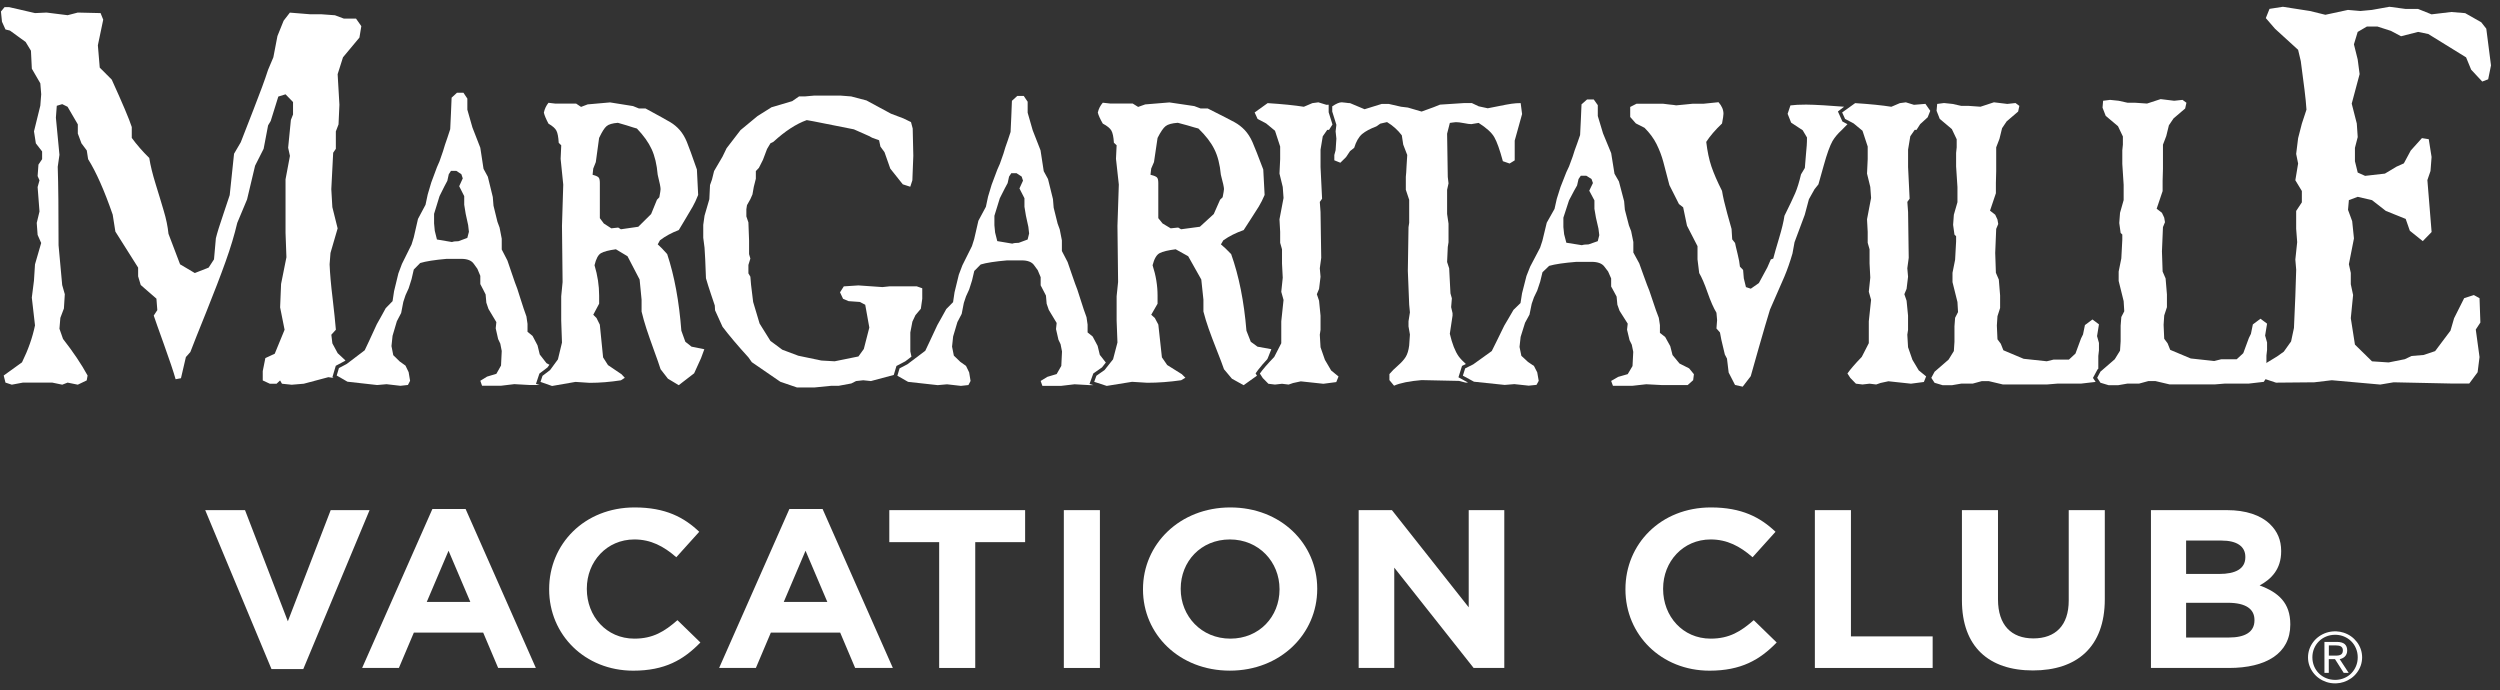
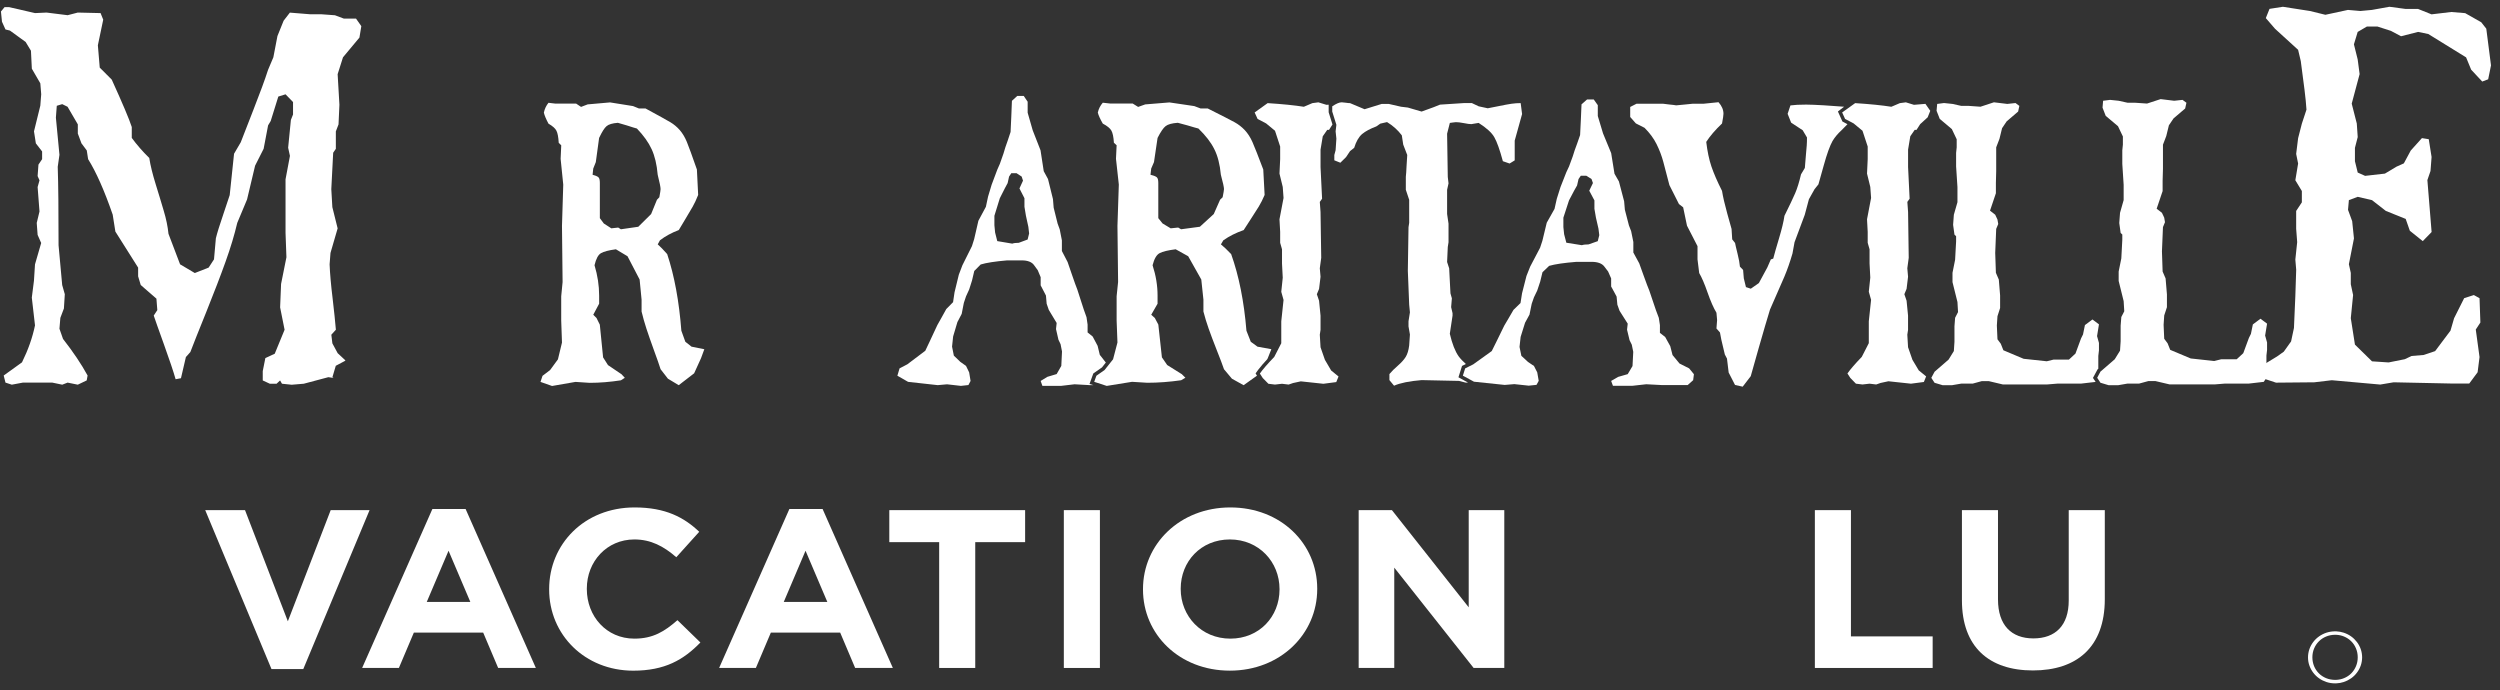
<svg xmlns="http://www.w3.org/2000/svg" width="163" height="45" viewBox="0 0 163 45" fill="none">
  <rect x="0" y="0" width="163" height="45" fill="#333333" stroke="none" />
  <g clip-path="url(#clip0_54_77)">
    <path d="M21.673 24.594L21.893 23.849L22.471 23.542L22.525 23.502L22.016 23.027L21.671 22.388L21.603 21.824L21.899 21.498C21.859 21 21.787 20.32 21.685 19.444C21.578 18.573 21.514 17.833 21.49 17.235L21.548 16.49L22.014 14.891L21.669 13.505L21.601 12.333L21.723 9.959L21.897 9.704V8.567L22.072 8.111L22.13 6.827L22.014 4.837L22.363 3.736L23.435 2.45L23.558 1.705L23.213 1.213H22.421L21.839 0.995L20.937 0.929H20.209L18.9 0.823L18.492 1.35L18.089 2.35L17.823 3.736L17.478 4.553C17.273 5.192 16.954 6.057 16.527 7.146C16.1 8.236 15.824 8.945 15.697 9.277L15.26 10.024L14.977 12.721C14.929 12.87 14.789 13.289 14.56 13.97C14.328 14.652 14.163 15.171 14.075 15.534L13.953 16.909L13.604 17.447L12.701 17.802L11.741 17.233L10.985 15.244C10.937 14.77 10.835 14.273 10.678 13.752C10.528 13.231 10.347 12.65 10.149 12.005C9.95 11.36 9.808 10.791 9.732 10.3C9.291 9.868 8.912 9.43 8.591 8.991V8.281C8.43 7.777 7.993 6.748 7.285 5.19L6.503 4.408L6.381 2.952L6.73 1.282L6.557 0.854L5.074 0.819L4.41 0.991L3.036 0.819L2.284 0.854L0.59 0.464H0.299L0.061 0.748L0.129 1.418L0.357 1.921L0.648 1.993L1.673 2.738L2.018 3.308L2.076 4.479L2.629 5.433L2.687 6.144L2.629 6.889L2.216 8.565L2.338 9.347L2.746 9.874V10.377L2.507 10.733L2.453 11.48L2.575 11.758L2.453 12.196L2.575 13.789L2.395 14.534L2.453 15.316L2.685 15.843L2.282 17.235L2.214 18.301L2.074 19.403L2.282 21.216C2.118 22.009 1.835 22.814 1.434 23.625L0.241 24.484L0.357 24.946L0.77 25.081L1.492 24.946H3.409L4.059 25.081L4.408 24.946L5.072 25.081L5.653 24.803L5.711 24.484C5.304 23.737 4.769 22.944 4.109 22.098L3.876 21.434L3.935 20.724L4.167 20.113L4.225 19.183L4.055 18.584L3.818 15.992C3.818 13.741 3.804 12.036 3.764 10.876L3.876 10.094L3.644 7.673L3.702 6.897L4.057 6.79L4.406 6.962L5.074 8.109V8.707L5.312 9.347L5.657 9.808L5.745 10.377C6.275 11.225 6.808 12.432 7.348 13.995L7.522 15.098L9.006 17.449V18.017L9.176 18.584L10.199 19.472L10.257 20.22L10.024 20.575C10.097 20.805 10.321 21.428 10.688 22.451C11.053 23.471 11.31 24.227 11.45 24.726L11.799 24.66L12.12 23.28L12.411 22.953C12.591 22.48 12.934 21.61 13.449 20.341C13.959 19.069 14.38 17.978 14.707 17.061C15.037 16.144 15.288 15.302 15.469 14.532L16.108 13.005L16.632 10.802L17.189 9.7L17.48 8.173L17.65 7.889L18.146 6.296L18.617 6.149L19.106 6.653V7.464L18.966 7.819L18.787 9.632L18.904 10.165L18.617 11.694V15.181L18.675 16.773L18.326 18.515L18.264 20.042L18.555 21.5L17.913 23.063L17.301 23.347L17.131 24.2V24.805L17.592 25.019H18.033L18.262 24.805L18.384 25.019L19.02 25.085L19.806 25.019L21.408 24.592L21.751 24.642L21.673 24.594Z" fill="white" />
-     <path d="M34.945 25.028L35.169 24.357L35.693 23.961L35.823 23.783L35.631 23.679L35.192 23.113L35.047 22.519L34.724 21.903L34.394 21.633V21.115L34.323 20.631C34.215 20.343 34.083 19.947 33.926 19.449C33.776 18.951 33.658 18.609 33.575 18.42L33.343 17.746L33.086 16.991L32.713 16.267V15.563L32.573 14.839L32.432 14.457L32.176 13.41L32.13 12.845L31.807 11.524L31.526 11.007L31.316 9.632L30.802 8.311L30.471 7.151V6.427L30.215 6.045H29.796L29.445 6.369L29.435 6.607L29.401 7.421L29.354 8.423L29.168 8.989C29.056 9.3 28.961 9.588 28.887 9.852L28.655 10.522L28.488 10.904L28.119 11.896L27.887 12.678L27.744 13.352L27.253 14.273L26.976 15.482L26.832 15.945L26.206 17.208L25.974 17.827L25.693 18.986L25.595 19.636L25.151 20.09L24.825 20.683L24.568 21.14L24.059 22.246L23.778 22.839L22.607 23.729L22.098 23.999L21.953 24.484L22.653 24.887L24.59 25.104L25.202 25.05L26.108 25.154L26.597 25.1L26.738 24.829L26.643 24.264L26.437 23.837L26.06 23.567L25.641 23.158L25.524 22.563L25.595 21.893L25.875 20.945L26.156 20.407L26.296 19.683L26.441 19.246L26.647 18.793L26.834 18.2L26.978 17.574L27.397 17.148C27.764 17.036 28.34 16.945 29.124 16.877H29.437H29.846H30.078C30.471 16.877 30.744 16.986 30.892 17.202L31.125 17.526L31.316 17.984V18.522L31.526 18.926L31.662 19.196L31.709 19.735L31.849 20.144L32.362 21.003L32.32 21.407L32.478 22.107L32.619 22.405L32.713 22.885L32.667 23.833L32.364 24.372L31.757 24.555L31.317 24.826L31.43 25.15H32.362H32.665L33.533 25.046L34.49 25.1H35.173L34.945 25.028ZM30.469 15.511L29.89 15.727C29.703 15.727 29.563 15.744 29.467 15.781L29.435 15.775C29.314 15.756 28.997 15.704 28.488 15.615L28.348 15.049L28.302 14.569V13.943L28.657 12.789L28.979 12.142L29.166 11.79L29.26 11.36L29.404 11.14H29.439H29.751L30.082 11.36L30.172 11.63L29.94 12.142L30.267 12.789V13.35L30.363 13.943L30.523 14.675L30.574 15.111L30.469 15.511Z" fill="white" />
    <path d="M45.087 22.602L44.684 22.282L44.424 21.562C44.277 19.645 43.971 17.98 43.501 16.567L43.162 16.198L42.884 15.932L43.03 15.666C43.381 15.399 43.788 15.177 44.257 14.999C44.325 14.88 44.462 14.648 44.672 14.306C44.879 13.959 45.047 13.683 45.166 13.47C45.288 13.256 45.404 13.003 45.52 12.71L45.438 11.052C45.127 10.158 44.909 9.561 44.783 9.254C44.658 8.951 44.504 8.694 44.325 8.486C44.143 8.277 43.938 8.107 43.71 7.97C43.481 7.833 42.942 7.534 42.09 7.073H41.66L41.273 6.916L40.854 6.849L39.776 6.677L38.314 6.806L37.885 6.97L37.566 6.756H36.214L35.761 6.702C35.611 6.889 35.51 7.101 35.46 7.343C35.5 7.524 35.603 7.766 35.761 8.063C36.032 8.219 36.204 8.374 36.278 8.52C36.357 8.671 36.407 8.934 36.429 9.312L36.593 9.476L36.553 10.357L36.724 12.038L36.641 14.733L36.681 18.39L36.591 19.32V20.899L36.641 22.336L36.377 23.43L35.865 24.129L35.372 24.504L35.24 24.9L35.994 25.166L37.522 24.9L38.444 24.961C39.108 24.961 39.788 24.903 40.481 24.797L40.738 24.633L40.523 24.401L39.641 23.805L39.322 23.303L39.108 21.168L38.893 20.735L38.681 20.521L39.064 19.801V19.268C39.064 18.619 38.963 17.961 38.763 17.293C38.863 16.87 39.002 16.608 39.188 16.505C39.374 16.399 39.695 16.314 40.157 16.253L40.854 16.671L40.913 16.706L41.703 18.224L41.831 19.536V20.311C41.921 20.679 42.023 21.054 42.146 21.426C42.268 21.801 42.432 22.262 42.631 22.818C42.836 23.374 42.982 23.793 43.07 24.073L43.549 24.691L44.253 25.114L45.258 24.34L45.707 23.353L45.922 22.77L45.087 22.602ZM42.453 13.957L41.616 14.785L40.854 14.895L40.483 14.949L40.309 14.837L39.858 14.887L39.368 14.571L39.11 14.223V12.49V11.93C39.11 11.743 39.082 11.623 39.024 11.565C38.965 11.503 38.837 11.449 38.637 11.395L38.679 10.992L38.847 10.569L39.062 8.993C39.248 8.598 39.409 8.341 39.549 8.225C39.687 8.105 39.936 8.034 40.285 8.007C40.447 8.049 40.638 8.107 40.854 8.173L40.947 8.202C41.201 8.287 41.394 8.345 41.526 8.38C41.959 8.833 42.28 9.277 42.485 9.723C42.691 10.163 42.824 10.723 42.882 11.395C43.01 11.903 43.07 12.214 43.07 12.329C43.07 12.397 43.042 12.575 42.988 12.862L42.834 13.023L42.453 13.957Z" fill="white" />
-     <path d="M58.449 23.861L59.026 23.558L59.427 23.254L59.353 22.905V21.679L59.489 20.969L59.688 20.546L60.039 20.131L60.131 19.48V18.795L59.772 18.669H58.002L57.536 18.718L55.968 18.609L55.016 18.671L54.769 19.059L54.968 19.482L55.327 19.635L56.059 19.687L56.413 19.87L56.68 21.357L56.321 22.753L55.97 23.241L54.42 23.556L53.552 23.507L52.05 23.193L51.005 22.801L50.233 22.229L49.526 21.096L49.105 19.687L48.968 18.561L48.924 18.038L48.796 17.824V17.273L48.924 16.858L48.84 16.571V15.685L48.796 14.503L48.663 14.111V13.64L48.703 13.377L48.924 12.986L49.06 12.677L49.149 12.175L49.281 11.652V11.153L49.48 10.945L49.744 10.422L50.011 9.715L50.231 9.345L50.43 9.244C51.19 8.545 51.914 8.076 52.6 7.831L53.043 7.91L55.674 8.433L56.63 8.856L56.873 8.984L57.316 9.144L57.404 9.559L57.669 9.92L58.046 10.993L58.862 12.018L59.349 12.175L59.486 11.756L59.548 10.155L59.508 8.379L59.397 7.96L58.906 7.721L58.09 7.412L57.314 6.993L56.494 6.549L55.497 6.287L54.819 6.234H53.071L52.469 6.287H52.096L51.653 6.595L50.304 6.993L49.389 7.568L48.282 8.484L47.374 9.665L47.107 10.215L46.558 11.153L46.422 11.704L46.293 12.067L46.249 12.988L45.936 14.061L45.852 14.663V15.501L45.936 16.152L45.98 16.914L46.029 18.144C46.107 18.418 46.213 18.76 46.353 19.173C46.494 19.586 46.578 19.835 46.604 19.918L46.622 20.233L47.109 21.306C47.54 21.874 48.102 22.54 48.796 23.299L49.018 23.613L50.879 24.892L51.96 25.262H53.111L54.2 25.154H54.683L55.505 25.002L55.816 24.845L56.281 24.793L56.786 24.845L58.274 24.446L58.449 23.861Z" fill="white" />
    <path d="M71.037 25.032L71.284 24.35L71.85 23.954L72.1 23.638L71.707 23.136L71.565 22.549L71.242 21.941L70.911 21.674V21.163L70.841 20.682C70.733 20.398 70.6 20.006 70.446 19.514C70.296 19.02 70.177 18.682 70.097 18.497L69.864 17.831L69.608 17.084L69.235 16.367V15.67L69.094 14.954L68.956 14.576L68.699 13.541L68.653 12.981L68.33 11.674L68.052 11.162L67.843 9.801L67.332 8.494L67.003 7.348V6.631L66.746 6.253H66.327L65.978 6.573L65.968 6.809L65.936 7.614L65.89 8.604L65.704 9.164C65.591 9.471 65.497 9.755 65.425 10.018L65.192 10.68L65.024 11.06L64.655 12.043L64.422 12.817L64.28 13.483L63.791 14.394L63.516 15.589L63.371 16.047L62.748 17.296L62.515 17.91L62.236 19.057L62.14 19.701L61.697 20.151L61.372 20.738L61.116 21.192L60.606 22.285L60.328 22.871L59.16 23.752L58.651 24.018L58.509 24.497L59.207 24.897L61.138 25.111L61.747 25.057L62.652 25.159L63.141 25.105L63.281 24.839L63.189 24.279L62.984 23.856L62.609 23.59L62.19 23.186L62.074 22.599L62.144 21.937L62.423 20.999L62.702 20.466L62.842 19.75L62.986 19.319L63.191 18.871L63.377 18.284L63.522 17.667L63.941 17.244C64.306 17.132 64.879 17.045 65.663 16.977H65.976H66.385H66.618C67.009 16.977 67.282 17.084 67.428 17.298L67.661 17.618L67.851 18.072V18.605L68.06 19.005L68.196 19.271L68.242 19.804L68.382 20.207L68.894 21.057L68.852 21.456L69.01 22.149L69.15 22.443L69.243 22.918L69.197 23.856L68.894 24.389L68.288 24.57L67.851 24.837L67.963 25.157H68.894H69.197L70.063 25.055L71.017 25.109H71.284L71.037 25.032ZM67.001 15.616L66.423 15.831C66.237 15.831 66.099 15.848 66 15.885L65.966 15.879C65.846 15.86 65.531 15.807 65.022 15.72L64.881 15.161L64.835 14.686V14.068L65.188 12.925L65.511 12.286L65.698 11.938L65.792 11.512L65.936 11.294H65.968H66.281L66.612 11.512L66.7 11.778L66.468 12.286L66.794 12.925V13.481L66.891 14.068L67.049 14.792L67.099 15.222L67.001 15.616Z" fill="white" />
    <path d="M81.864 24.345L82.03 24.115C82.215 23.873 82.417 23.646 82.624 23.422L82.66 23.35L82.892 22.767L81.988 22.603L81.551 22.283L81.268 21.563C81.11 19.645 80.777 17.981 80.272 16.568L79.905 16.199L79.604 15.933L79.762 15.667C80.141 15.4 80.582 15.178 81.088 15.001C81.162 14.881 81.308 14.649 81.537 14.307C81.761 13.96 81.942 13.684 82.07 13.472C82.201 13.257 82.329 13.004 82.453 12.711L82.365 11.052C82.028 10.159 81.793 9.562 81.657 9.255C81.523 8.952 81.354 8.695 81.162 8.487C80.965 8.278 80.745 8.108 80.498 7.971C80.251 7.834 79.666 7.535 78.748 7.074H78.284L77.867 6.917L77.416 6.85L76.249 6.678L74.669 6.807L74.206 6.971L73.853 6.751H72.393L71.902 6.697C71.739 6.884 71.631 7.097 71.577 7.338C71.619 7.519 71.731 7.761 71.902 8.058C72.197 8.214 72.381 8.369 72.463 8.516C72.547 8.666 72.604 8.929 72.626 9.307L72.804 9.471L72.762 10.352L72.947 12.033L72.858 14.728L72.9 18.385L72.804 19.315V20.895L72.858 22.331L72.572 23.426L72.018 24.125L71.485 24.499L71.342 24.895L72.158 25.161L73.809 24.895L74.805 24.956C75.523 24.956 76.259 24.899 77.009 24.792L77.288 24.628L77.055 24.397L76.101 23.8L75.756 23.298L75.523 21.163L75.293 20.73L75.06 20.522L75.473 19.802V19.269C75.473 18.62 75.365 17.962 75.148 17.294C75.257 16.871 75.407 16.609 75.607 16.506C75.808 16.4 76.157 16.315 76.654 16.253L77.408 16.672L77.47 16.707L78.324 18.225L78.463 19.537V20.311C78.559 20.68 78.671 21.055 78.804 21.427C78.934 21.802 79.112 22.263 79.329 22.819C79.55 23.375 79.708 23.794 79.804 24.074L80.322 24.692L81.084 25.115L81.956 24.493L81.864 24.345ZM79.137 13.956L78.232 14.784L77.408 14.894L77.007 14.948L76.817 14.836L76.329 14.887L75.8 14.57L75.521 14.223V12.489V11.929C75.521 11.742 75.491 11.622 75.429 11.564C75.367 11.502 75.228 11.448 75.012 11.394L75.058 10.991L75.24 10.568L75.473 8.993C75.674 8.597 75.848 8.34 75.998 8.224C76.149 8.104 76.415 8.033 76.794 8.006C76.971 8.048 77.177 8.106 77.41 8.172L77.51 8.201C77.785 8.286 77.994 8.344 78.136 8.379C78.603 8.832 78.952 9.276 79.171 9.722C79.395 10.162 79.538 10.722 79.6 11.394C79.738 11.902 79.804 12.213 79.804 12.329C79.804 12.396 79.772 12.574 79.716 12.861L79.55 13.022L79.137 13.956Z" fill="white" />
    <path d="M86.384 23.46L86.099 22.642L86.051 21.823L86.099 21.506V20.584L86.003 19.607L85.859 19.184L86.003 18.837L86.099 18.045L86.051 17.491L86.144 16.809L86.099 13.827L86.051 13.166L86.2 12.956L86.099 10.892V9.757L86.244 8.886L86.535 8.469H86.651L86.877 8.116L86.629 7.321V6.826L86.484 6.834L85.957 6.672L85.566 6.724L85.011 6.961C84.407 6.865 83.619 6.786 82.65 6.724L81.802 7.332L81.995 7.755L82.55 8.046L83.13 8.525L83.467 9.554V10.373L83.422 11.319L83.635 12.19L83.687 12.906L83.422 14.3L83.467 15.118V15.831L83.587 16.253V17.178L83.635 18.107L83.539 19.026L83.687 19.555L83.539 20.954V22.379L83.08 23.273C82.634 23.734 82.324 24.095 82.143 24.356L82.332 24.648L82.699 25.022L83.128 25.074L83.585 25.022L84.018 25.074L84.307 24.974L84.814 24.864L86.284 25.022L87.124 24.912L87.272 24.547L86.791 24.155L86.384 23.46Z" fill="white" />
    <path d="M95.091 24.599L95.324 23.858L95.576 23.733C95.38 23.559 95.22 23.391 95.101 23.229C94.875 22.908 94.682 22.418 94.528 21.761L94.706 20.578V20.42L94.614 20.026L94.662 19.452L94.57 19.128L94.486 17.499L94.351 17.082L94.395 16.105L94.444 15.794V14.585L94.351 13.95V12.377L94.444 11.956L94.395 11.535L94.351 8.718L94.53 8.014C94.574 8.014 94.64 8.004 94.726 7.987C94.811 7.973 94.877 7.965 94.923 7.965C95.047 7.965 95.222 7.983 95.44 8.027C95.663 8.072 95.823 8.093 95.929 8.093C96.232 8.048 96.393 8.023 96.407 8.014C96.922 8.342 97.261 8.649 97.429 8.946C97.598 9.24 97.784 9.761 97.987 10.51L98.426 10.662L98.759 10.456V9.168L99.24 7.436L99.148 6.722C98.955 6.722 98.755 6.736 98.542 6.766C98.334 6.797 98.065 6.846 97.736 6.915C97.407 6.981 97.163 7.029 97.002 7.06L96.411 6.932L95.969 6.722H95.426L93.89 6.822C93.74 6.892 93.343 7.041 92.689 7.274L91.791 7.012L91.353 6.96L90.547 6.776H90.088C90.03 6.793 89.852 6.851 89.551 6.942C89.252 7.035 89.058 7.095 88.971 7.122L88.023 6.724C87.953 6.724 87.858 6.716 87.742 6.697C87.622 6.68 87.538 6.67 87.479 6.67C87.327 6.67 87.123 6.757 86.862 6.932V7.274L87.132 8.137L87.082 8.562L87.132 9.039L87.082 9.792L86.998 10.106V10.452L87.391 10.61L87.764 10.242L88.023 9.852L88.293 9.637C88.418 9.23 88.588 8.933 88.805 8.743C89.023 8.56 89.334 8.394 89.735 8.243L89.998 8.06L90.435 7.96C90.818 8.191 91.139 8.481 91.398 8.823L91.49 9.427L91.752 10.106C91.739 10.255 91.722 10.496 91.708 10.821C91.694 11.145 91.678 11.383 91.66 11.531V12.373L91.879 13.029V13.892V14.527L91.835 14.817L91.791 17.657L91.879 19.866L91.927 20.366L91.835 20.945V21.282L91.927 21.808L91.879 22.522C91.839 22.843 91.763 23.091 91.652 23.271C91.542 23.447 91.376 23.634 91.149 23.833C90.922 24.03 90.736 24.213 90.59 24.389V24.783L90.892 25.148C91.297 24.968 91.897 24.848 92.689 24.783L95.119 24.835L95.556 24.945H95.717L95.091 24.599Z" fill="white" />
    <path d="M110.132 24.018L109.504 23.701L109.049 23.149L108.901 22.57L108.568 21.968L108.227 21.705V21.199L108.155 20.726C108.042 20.445 107.906 20.06 107.746 19.572C107.589 19.085 107.469 18.751 107.385 18.568L107.144 17.91L106.879 17.172L106.494 16.465V15.776L106.35 15.07L106.206 14.697L105.941 13.674L105.893 13.122L105.554 11.832L105.265 11.328L105.049 9.985L104.517 8.695L104.176 7.564V6.857L103.912 6.484H103.478L103.116 6.801L103.105 7.033L103.071 7.826L103.023 8.805L102.831 9.357C102.714 9.66 102.618 9.94 102.542 10.199L102.301 10.853L102.125 11.228L101.744 12.197L101.503 12.961L101.355 13.62L100.848 14.52L100.563 15.699L100.414 16.151L99.767 17.384L99.526 17.991L99.237 19.124L99.137 19.759L98.68 20.203L98.343 20.782L98.078 21.23L97.551 22.309L97.262 22.889L96.053 23.757L95.528 24.02L95.379 24.493L96.103 24.887L98.105 25.097L98.736 25.045L99.673 25.145L100.18 25.093L100.324 24.831L100.228 24.279L100.015 23.862L99.626 23.599L99.193 23.199L99.073 22.62L99.145 21.966L99.434 21.041L99.723 20.514L99.867 19.807L100.015 19.383L100.228 18.941L100.421 18.361L100.569 17.751L101.004 17.334C101.381 17.224 101.977 17.137 102.789 17.072H103.112H103.529H103.769C104.176 17.072 104.457 17.178 104.609 17.388L104.85 17.705L105.047 18.153V18.68L105.263 19.076L105.403 19.338L105.452 19.865L105.596 20.265L106.127 21.103L106.083 21.497L106.248 22.182L106.392 22.472L106.488 22.941L106.44 23.867L106.127 24.394L105.5 24.574L105.047 24.837L105.163 25.153H106.127H106.44L107.337 25.053L108.325 25.105H110.038L110.394 24.788L110.443 24.398L110.132 24.018ZM104.174 15.724L103.575 15.935C103.382 15.935 103.238 15.952 103.138 15.987L103.103 15.981C102.979 15.962 102.652 15.909 102.125 15.825L101.981 15.272L101.932 14.803V14.193L102.299 13.066L102.632 12.434L102.825 12.093L102.921 11.672L103.069 11.458H103.103H103.426L103.767 11.672L103.859 11.934L103.619 12.434L103.956 13.066V13.614L104.056 14.193L104.22 14.908L104.273 15.332L104.174 15.724Z" fill="white" />
    <path d="M120.068 8.492L120.455 8.098L120.125 7.921L119.832 7.27L120.235 6.959C119.477 6.894 118.256 6.82 117.764 6.82C117.325 6.82 116.984 6.838 116.736 6.873L116.553 7.421L116.782 7.996L117.536 8.492L117.815 8.963C117.815 9.155 117.811 9.33 117.799 9.49C117.786 9.651 117.768 9.861 117.744 10.122C117.722 10.382 117.694 10.658 117.676 10.95L117.426 11.369C117.307 11.875 117.181 12.284 117.045 12.599C116.908 12.917 116.676 13.406 116.347 14.068C116.291 14.45 116.172 14.944 115.992 15.541C115.813 16.137 115.687 16.578 115.615 16.861L115.458 16.914L115.23 17.437L114.678 18.456L114.153 18.823L113.836 18.719L113.696 18.147L113.65 17.599L113.443 17.385C113.425 17.166 113.375 16.889 113.287 16.539C113.203 16.195 113.146 15.96 113.126 15.842L112.94 15.607L112.898 14.927C112.878 14.854 112.783 14.514 112.615 13.915C112.449 13.317 112.336 12.825 112.276 12.446C111.971 11.844 111.743 11.317 111.586 10.859C111.43 10.402 111.32 9.865 111.247 9.251C111.488 8.877 111.831 8.475 112.276 8.052C112.34 7.726 112.37 7.512 112.37 7.419C112.37 7.158 112.264 6.909 112.048 6.664L111.065 6.764H110.357C110.235 6.782 110.06 6.799 109.832 6.817C109.607 6.834 109.425 6.851 109.286 6.869C109.194 6.851 109.058 6.834 108.867 6.817C108.677 6.799 108.532 6.782 108.436 6.764H106.7L106.289 6.973V7.627L106.658 8.046L107.225 8.334C107.56 8.67 107.823 9.023 108.009 9.398C108.196 9.778 108.344 10.164 108.45 10.562C108.56 10.958 108.691 11.463 108.845 12.07L109.467 13.303L109.742 13.518L109.992 14.716L110.678 16.051V16.914L110.788 17.804C110.953 18.082 111.135 18.504 111.334 19.076C111.532 19.643 111.727 20.084 111.913 20.392L111.955 20.867L111.913 21.418L112.142 21.678L112.23 22.145L112.459 23.113L112.599 23.379L112.709 24.29L113.124 25.101L113.624 25.211L114.149 24.526C114.191 24.383 114.362 23.771 114.666 22.696C114.975 21.618 115.218 20.782 115.404 20.184C115.835 19.213 116.146 18.497 116.341 18.039C116.535 17.578 116.71 17.076 116.87 16.526L117.004 15.79L117.67 14.006L117.941 12.991L118.31 12.332L118.561 12.021C118.587 11.931 118.701 11.516 118.911 10.774C119.116 10.033 119.306 9.506 119.479 9.197C119.627 8.95 119.824 8.714 120.068 8.492Z" fill="white" />
    <path d="M124.449 16.808L124.357 17.489L124.405 18.043L124.309 18.835L124.164 19.182L124.309 19.605L124.405 20.582V21.505L124.357 21.821L124.405 22.64L124.69 23.458L125.103 24.149L125.584 24.541L125.436 24.906L124.596 25.016L123.124 24.858L122.616 24.968L122.328 25.068L121.895 25.016L121.435 25.068L121.006 25.016L120.641 24.642L120.453 24.35C120.633 24.092 120.944 23.73 121.389 23.267L121.846 22.373V20.949L121.995 19.549L121.846 19.02L121.943 18.101L121.895 17.172V16.253L121.774 15.831V15.118L121.73 14.3L121.995 12.906L121.943 12.19L121.73 11.319L121.774 10.373V9.554L121.435 8.525L120.856 8.046L120.3 7.755L120.108 7.332L120.956 6.724C121.925 6.786 122.713 6.865 123.316 6.961L123.872 6.724L124.263 6.672L124.79 6.834L125.538 6.772L125.853 7.226L125.684 7.649L125.197 8.093L124.957 8.467H124.84L124.551 8.884L124.407 9.755V10.89L124.507 12.954L124.359 13.164L124.407 13.825L124.449 16.808Z" fill="white" />
    <path d="M136.461 24.64L136.76 24.084L136.81 24.041V23.207L136.852 22.84V22.36L136.728 21.914L136.852 21.147L136.427 20.829L135.937 21.196L135.813 21.804L135.683 22.068L135.32 23.053L134.895 23.445H133.896L133.449 23.555L131.939 23.393L130.62 22.837L130.451 22.412L130.235 22.122L130.195 21.223L130.235 20.616L130.407 20.084V19.263L130.323 18.23L130.132 17.786L130.088 16.489L130.152 14.923L130.285 14.605L130.235 14.315L130.088 14L129.749 13.736L130.132 12.599V11.933L130.152 11.17V9.608L130.365 9.052L130.535 8.359L130.834 7.913L131.582 7.274L131.662 6.904L131.412 6.718L130.876 6.776L130.004 6.67L129.128 6.958L128.366 6.904H127.878L127.303 6.776L126.75 6.718L126.304 6.776L126.264 7.222L126.471 7.751L127.261 8.417L127.576 9.079V9.608L127.538 9.973V10.848L127.626 12.197V13.182L127.391 14L127.343 14.659L127.431 15.298L127.538 15.4V15.744L127.473 16.939L127.303 17.786V18.394L127.626 19.692L127.664 20.348L127.473 20.719L127.431 21.275V22.281L127.391 22.889L127.048 23.445L126.134 24.238L125.921 24.636L126.134 24.958L126.665 25.117H127.261L127.878 25.011H128.622L129.218 24.848H129.663L130.578 25.065H133.491L134.151 25.011H135.683L136.635 24.901L136.461 24.64Z" fill="white" />
    <path d="M141.197 18.154L141.284 19.198V20.028L141.107 20.567L141.067 21.177L141.107 22.088L141.326 22.381L141.498 22.81L142.836 23.372L144.366 23.538L144.817 23.426H145.83L146.261 23.028L146.628 22.034L146.76 21.768L146.886 21.152L147.382 20.781L147.813 21.102L147.686 21.878L147.813 22.329V22.814L147.771 23.185V24.631L147.598 24.897L146.628 25.009H145.076L144.408 25.063H141.456L140.53 24.845H140.077L139.473 25.009H138.719L138.093 25.117H137.49L136.95 24.955L136.736 24.631L136.95 24.229L137.879 23.426L138.226 22.864L138.266 22.248V21.231L138.31 20.669L138.502 20.295L138.462 19.631L138.137 18.318V17.704L138.31 16.846L138.374 15.638V15.29L138.266 15.188L138.176 14.54L138.226 13.875L138.462 13.045V12.051L138.374 10.686V9.804L138.412 9.433V8.898L138.093 8.228L137.293 7.555L137.085 7.02L137.123 6.57L137.576 6.512L138.137 6.57L138.719 6.699H139.214L139.986 6.752L140.873 6.462L141.757 6.57L142.3 6.512L142.555 6.699L142.473 7.074L141.715 7.721L141.412 8.17L141.24 8.871L141.025 9.433V11.012L141.003 11.784V12.458L140.614 13.609L140.959 13.875L141.107 14.192L141.157 14.487L141.025 14.808L140.959 16.391L141.003 17.704L141.197 18.154Z" fill="white" />
    <path d="M162.106 1.871L161.776 1.45L160.729 0.857L159.823 0.782L158.535 0.935L157.657 0.583H156.845L155.79 0.442L154.647 0.647L153.895 0.717L153.083 0.647L151.615 0.964L150.613 0.718L148.844 0.442L147.972 0.578L147.731 1.18L148.333 1.877L149.837 3.248L150.011 3.985C150.107 4.694 150.185 5.309 150.252 5.836C150.316 6.358 150.362 6.798 150.382 7.149L150.081 8.062L149.837 9.01L149.71 10.036L149.837 10.663L149.656 11.752L150.081 12.454V13.192L149.71 13.754V14.914L149.776 15.787L149.656 16.924L149.712 17.586L149.656 19.308L149.566 21.381L149.379 22.26L148.904 22.928L148.471 23.237L147.38 23.901L147.105 24.277L147.26 24.573L148.395 24.949L150.891 24.926L152.034 24.791L155.193 25.073L156.065 24.926L159.885 25.007H160.994L161.541 24.27L161.665 23.279L161.421 21.486L161.721 21.028L161.665 19.441L161.294 19.237L160.663 19.441L160.007 20.748L159.772 21.557L158.77 22.893L158.022 23.144L157.236 23.21L156.791 23.42L155.738 23.631L154.655 23.559L153.542 22.468L153.272 20.746L153.422 19.235L153.272 18.532V17.794L153.147 17.227L153.478 15.545L153.362 14.42L153.091 13.682L153.147 13.049L153.723 12.833L154.655 13.049L155.557 13.752L156.851 14.273L157.122 15.047L157.964 15.721L158.541 15.128L158.265 11.742L158.469 11.149L158.539 10.236L158.355 9.076L157.91 9.005L157.182 9.813L156.731 10.651L156.249 10.868L155.497 11.319L154.204 11.466L153.723 11.25L153.542 10.512V9.64L153.723 8.937L153.663 8.053L153.332 6.757L153.847 4.831L153.721 3.875L153.476 2.89L153.721 2.081L154.322 1.73H155.01L155.886 2.012L156.548 2.363L157.661 2.081L158.323 2.217L160.789 3.74L161.12 4.543L161.842 5.317L162.229 5.17L162.413 4.263L162.106 1.871Z" fill="white" />
-     <path d="M152.73 42.915C152.786 42.888 152.838 42.852 152.884 42.807C152.93 42.761 152.966 42.707 152.994 42.641C153.023 42.575 153.037 42.5 153.037 42.41C153.037 42.228 152.982 42.091 152.874 41.994C152.764 41.9 152.591 41.852 152.357 41.852H152.295H151.553V43.871H151.837V42.975H152.241L152.293 43.056L152.81 43.871H153.133L152.547 42.975C152.613 42.962 152.672 42.942 152.73 42.915ZM152.297 42.745C152.255 42.745 152.21 42.745 152.168 42.745H151.841V42.081H152.299C152.355 42.079 152.409 42.085 152.463 42.093C152.517 42.101 152.565 42.116 152.609 42.137C152.654 42.16 152.69 42.193 152.716 42.236C152.742 42.278 152.756 42.336 152.756 42.408C152.756 42.494 152.738 42.56 152.704 42.608C152.67 42.657 152.624 42.689 152.567 42.709C152.511 42.728 152.447 42.74 152.379 42.743C152.349 42.743 152.323 42.743 152.297 42.745Z" fill="white" />
    <path d="M153.921 42.324C153.861 42.156 153.779 42 153.67 41.859C153.562 41.718 153.436 41.595 153.289 41.49C153.143 41.386 152.98 41.307 152.804 41.249C152.654 41.201 152.497 41.172 152.333 41.164C152.305 41.162 152.275 41.162 152.247 41.162C152.05 41.164 151.866 41.193 151.689 41.249C151.513 41.307 151.352 41.388 151.206 41.49C151.059 41.595 150.931 41.716 150.823 41.859C150.715 42 150.632 42.156 150.572 42.324C150.514 42.494 150.484 42.672 150.482 42.859C150.482 43.046 150.512 43.226 150.572 43.394C150.632 43.564 150.715 43.718 150.823 43.859C150.931 44.002 151.057 44.124 151.206 44.228C151.352 44.332 151.515 44.411 151.689 44.469C151.866 44.527 152.052 44.556 152.247 44.556C152.275 44.556 152.305 44.556 152.333 44.554C152.497 44.546 152.656 44.519 152.804 44.469C152.98 44.411 153.141 44.33 153.289 44.228C153.436 44.124 153.564 44.002 153.67 43.859C153.779 43.718 153.861 43.562 153.921 43.394C153.979 43.226 154.009 43.046 154.011 42.859C154.009 42.672 153.979 42.494 153.921 42.324ZM153.612 43.434C153.538 43.612 153.436 43.767 153.303 43.902C153.171 44.037 153.015 44.139 152.834 44.214C152.68 44.28 152.511 44.317 152.333 44.326C152.305 44.328 152.277 44.328 152.247 44.328C152.034 44.326 151.837 44.288 151.659 44.214C151.481 44.139 151.322 44.035 151.19 43.902C151.057 43.768 150.953 43.614 150.879 43.434C150.805 43.257 150.769 43.066 150.767 42.859C150.767 42.653 150.805 42.461 150.879 42.284C150.953 42.106 151.057 41.95 151.19 41.817C151.322 41.683 151.479 41.579 151.659 41.504C151.837 41.428 152.034 41.39 152.247 41.388C152.275 41.388 152.305 41.39 152.333 41.39C152.511 41.4 152.68 41.436 152.834 41.502C153.013 41.577 153.171 41.681 153.303 41.815C153.438 41.948 153.54 42.104 153.612 42.282C153.686 42.459 153.724 42.651 153.724 42.857C153.724 43.066 153.686 43.257 153.612 43.434Z" fill="white" />
    <path d="M13.38 33.261H15.975L18.768 40.508L21.561 33.261H24.096L19.774 43.624H17.701L13.38 33.261Z" fill="white" />
    <path d="M28.191 33.188H30.358L34.938 43.551H32.48L31.503 41.244H26.984L26.007 43.551H23.611L28.191 33.188ZM30.665 39.244L29.245 35.908L27.826 39.244H30.665Z" fill="white" />
    <path d="M35.805 38.435V38.406C35.805 35.481 38.095 33.085 41.377 33.085C43.392 33.085 44.6 33.732 45.59 34.672L44.094 36.332C43.27 35.612 42.43 35.172 41.361 35.172C39.56 35.172 38.261 36.612 38.261 38.377V38.406C38.261 40.17 39.528 41.639 41.361 41.639C42.582 41.639 43.33 41.168 44.17 40.435L45.666 41.89C44.568 43.022 43.346 43.728 41.285 43.728C38.141 43.726 35.805 41.39 35.805 38.435Z" fill="white" />
    <path d="M51.467 33.188H53.634L58.214 43.551H55.756L54.779 41.244H50.26L49.283 43.551H46.887L51.467 33.188ZM53.941 39.244L52.521 35.908L51.102 39.244H53.941Z" fill="white" />
    <path d="M61.236 35.348H57.983V33.261H66.838V35.348H63.586V43.551H61.234V35.348H61.236Z" fill="white" />
    <path d="M69.362 33.261H71.714V43.551H69.362V33.261Z" fill="white" />
    <path d="M74.523 38.435V38.406C74.523 35.481 76.92 33.085 80.218 33.085C83.517 33.085 85.883 35.452 85.883 38.377V38.406C85.883 41.331 83.487 43.726 80.188 43.726C76.89 43.726 74.523 41.359 74.523 38.435ZM83.425 38.435V38.406C83.425 36.641 82.081 35.172 80.188 35.172C78.295 35.172 76.982 36.612 76.982 38.377V38.406C76.982 40.17 78.325 41.639 80.218 41.639C82.111 41.639 83.425 40.199 83.425 38.435Z" fill="white" />
    <path d="M88.585 33.261H90.753L95.76 39.597V33.261H98.08V43.551H96.081L90.906 37.01V43.551H88.585V33.261Z" fill="white" />
-     <path d="M105.979 38.435V38.406C105.979 35.481 108.268 33.085 111.551 33.085C113.566 33.085 114.773 33.732 115.764 34.672L114.268 36.332C113.444 35.612 112.604 35.172 111.535 35.172C109.734 35.172 108.435 36.612 108.435 38.377V38.406C108.435 40.17 109.702 41.639 111.535 41.639C112.756 41.639 113.504 41.168 114.344 40.435L115.84 41.89C114.741 43.022 113.52 43.728 111.459 43.728C108.313 43.726 105.979 41.39 105.979 38.435Z" fill="white" />
    <path d="M118.331 33.261H120.681V41.493H126.009V43.551H118.329V33.261H118.331Z" fill="white" />
    <path d="M127.918 39.141V33.261H130.269V39.081C130.269 40.757 131.139 41.624 132.575 41.624C134.01 41.624 134.881 40.786 134.881 39.155V33.261H137.233V39.068C137.233 42.184 135.416 43.713 132.544 43.713C129.675 43.713 127.918 42.169 127.918 39.141Z" fill="white" />
-     <path d="M140.244 33.261H145.207C146.428 33.261 147.39 33.585 148 34.172C148.489 34.643 148.732 35.216 148.732 35.921V35.95C148.732 37.11 148.09 37.759 147.328 38.17C148.565 38.626 149.327 39.317 149.327 40.699V40.728C149.327 42.611 147.739 43.551 145.327 43.551H140.242V33.261H140.244ZM146.396 36.303C146.396 35.628 145.846 35.245 144.854 35.245H142.534V37.421H144.701C145.74 37.421 146.396 37.097 146.396 36.334V36.303ZM145.251 39.301H142.534V41.566H145.327C146.366 41.566 146.991 41.213 146.991 40.448V40.419C146.991 39.728 146.458 39.301 145.251 39.301Z" fill="white" />
  </g>
  <defs>
    <clipPath id="clip0_54_77">
      <rect width="162.346" height="44.116" fill="white" transform="translate(0.061 0.442)" />
    </clipPath>
  </defs>
</svg>